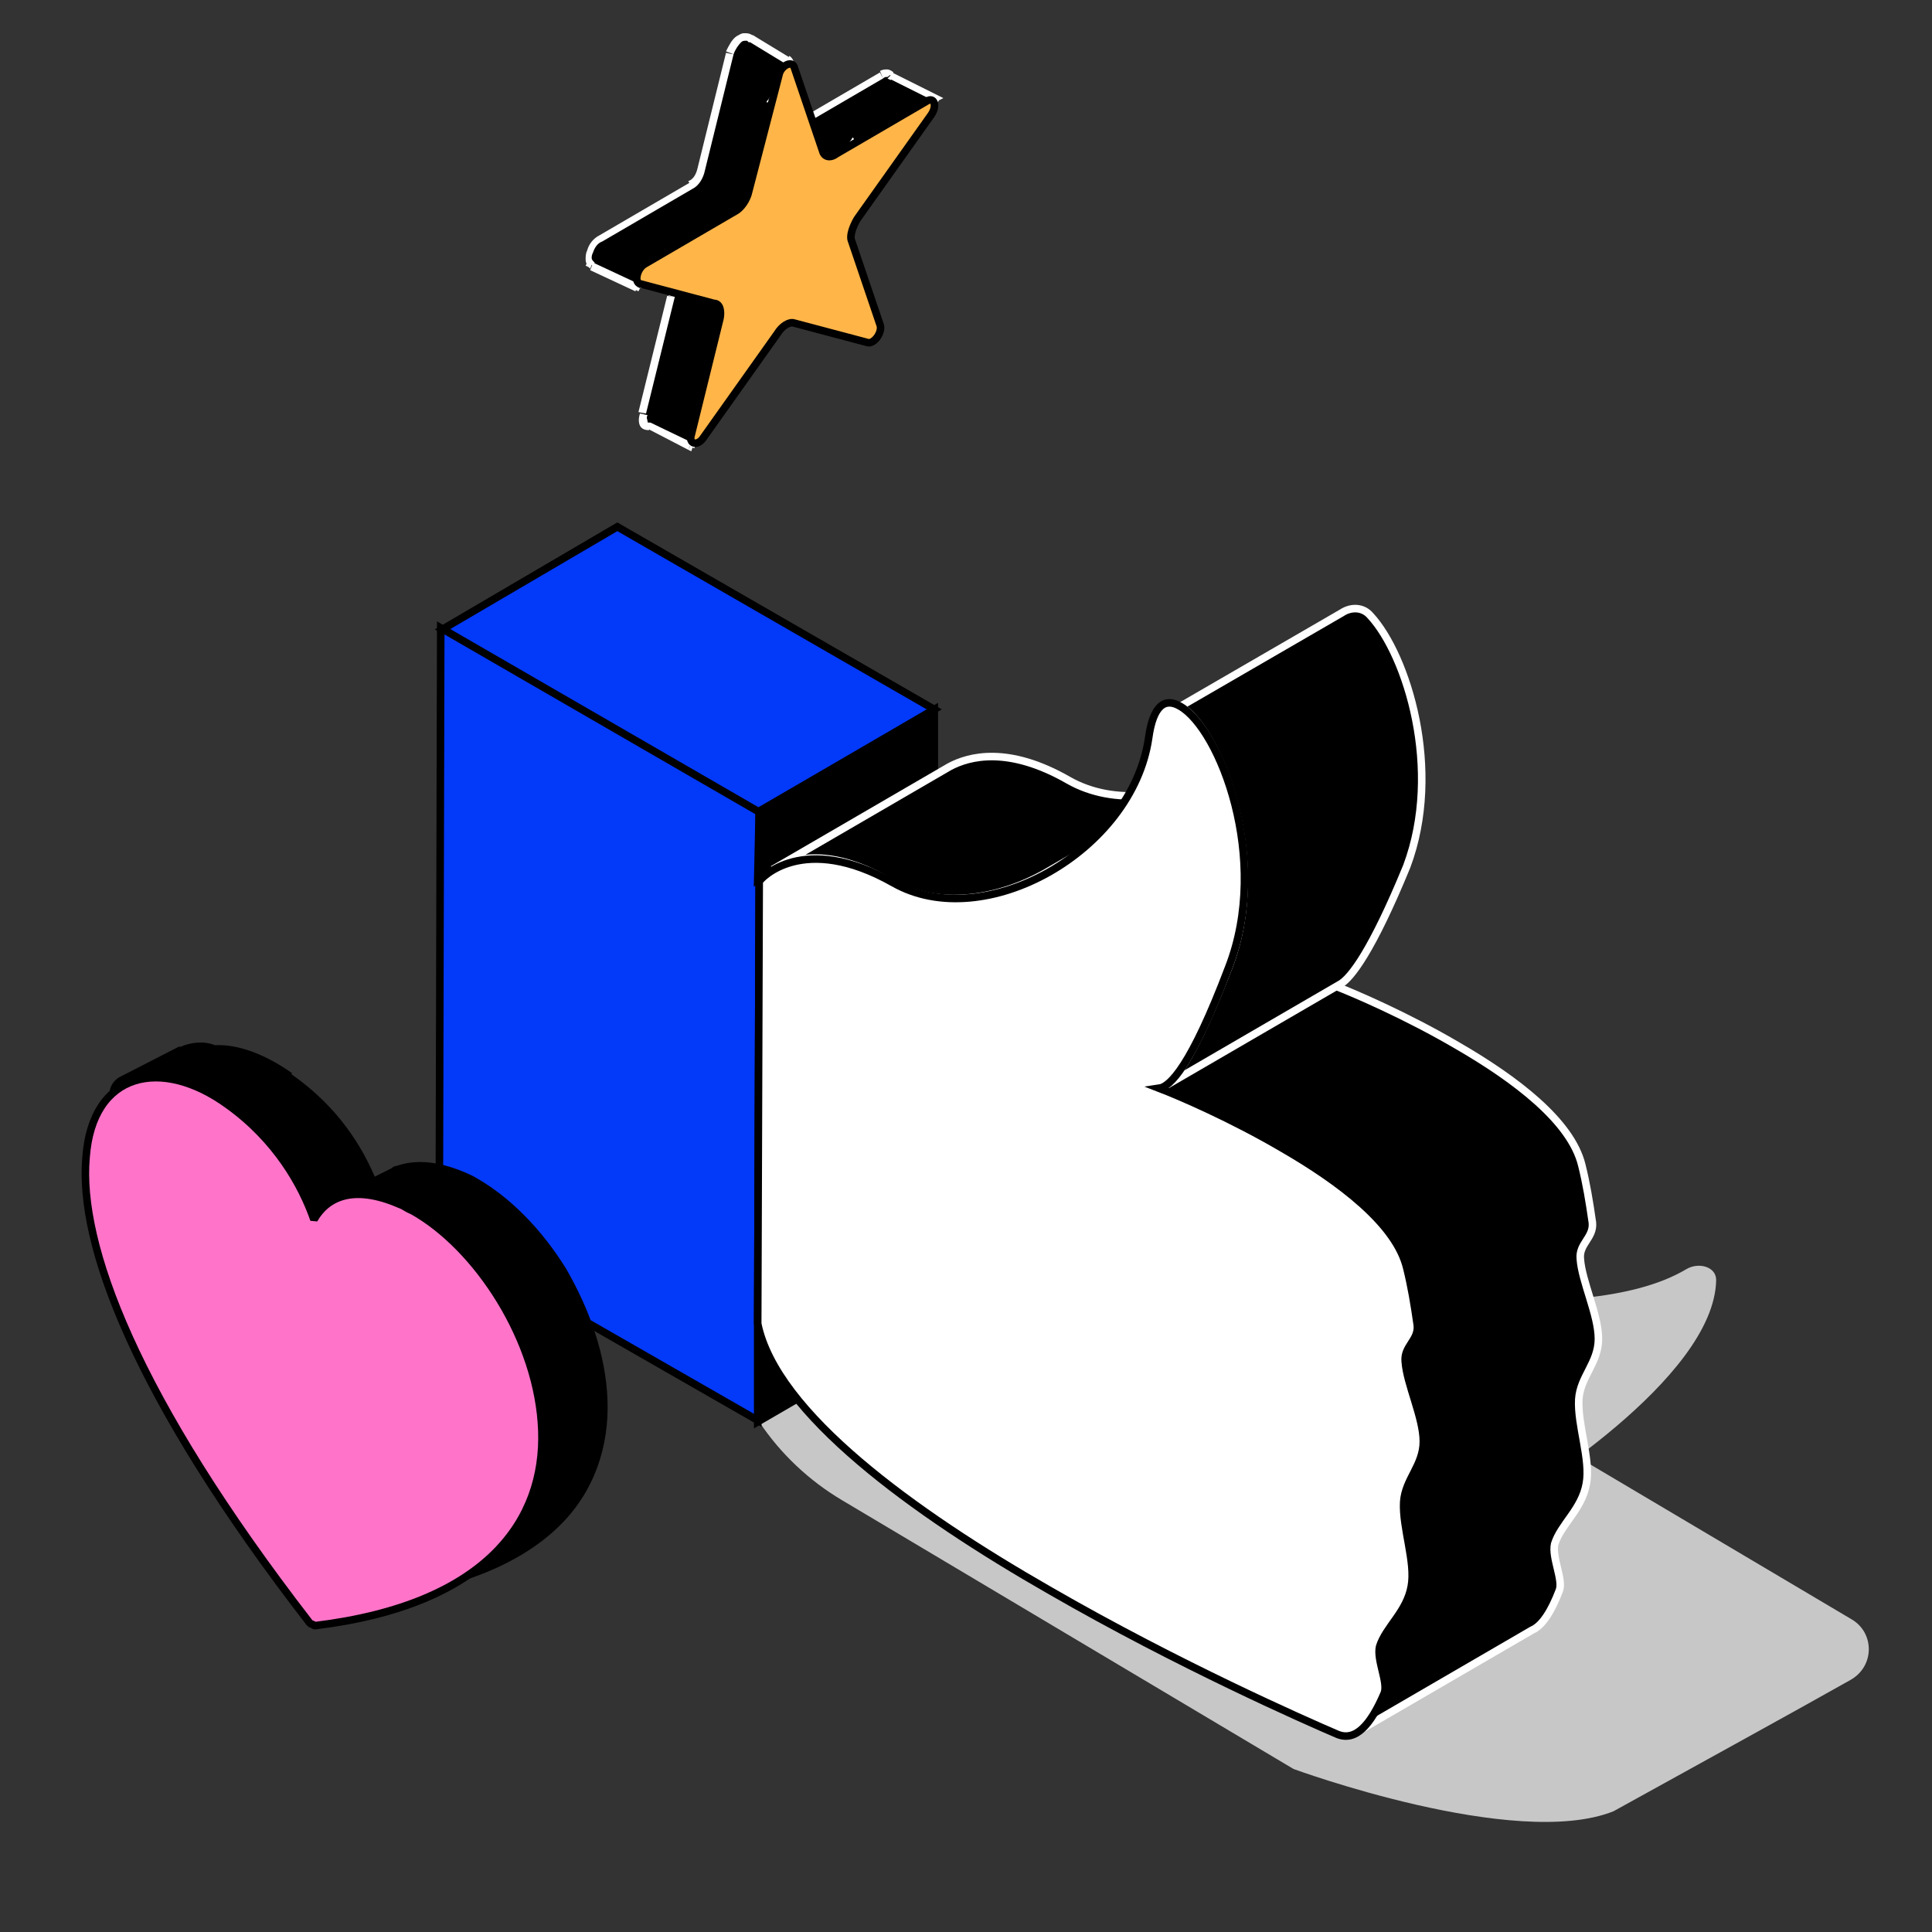
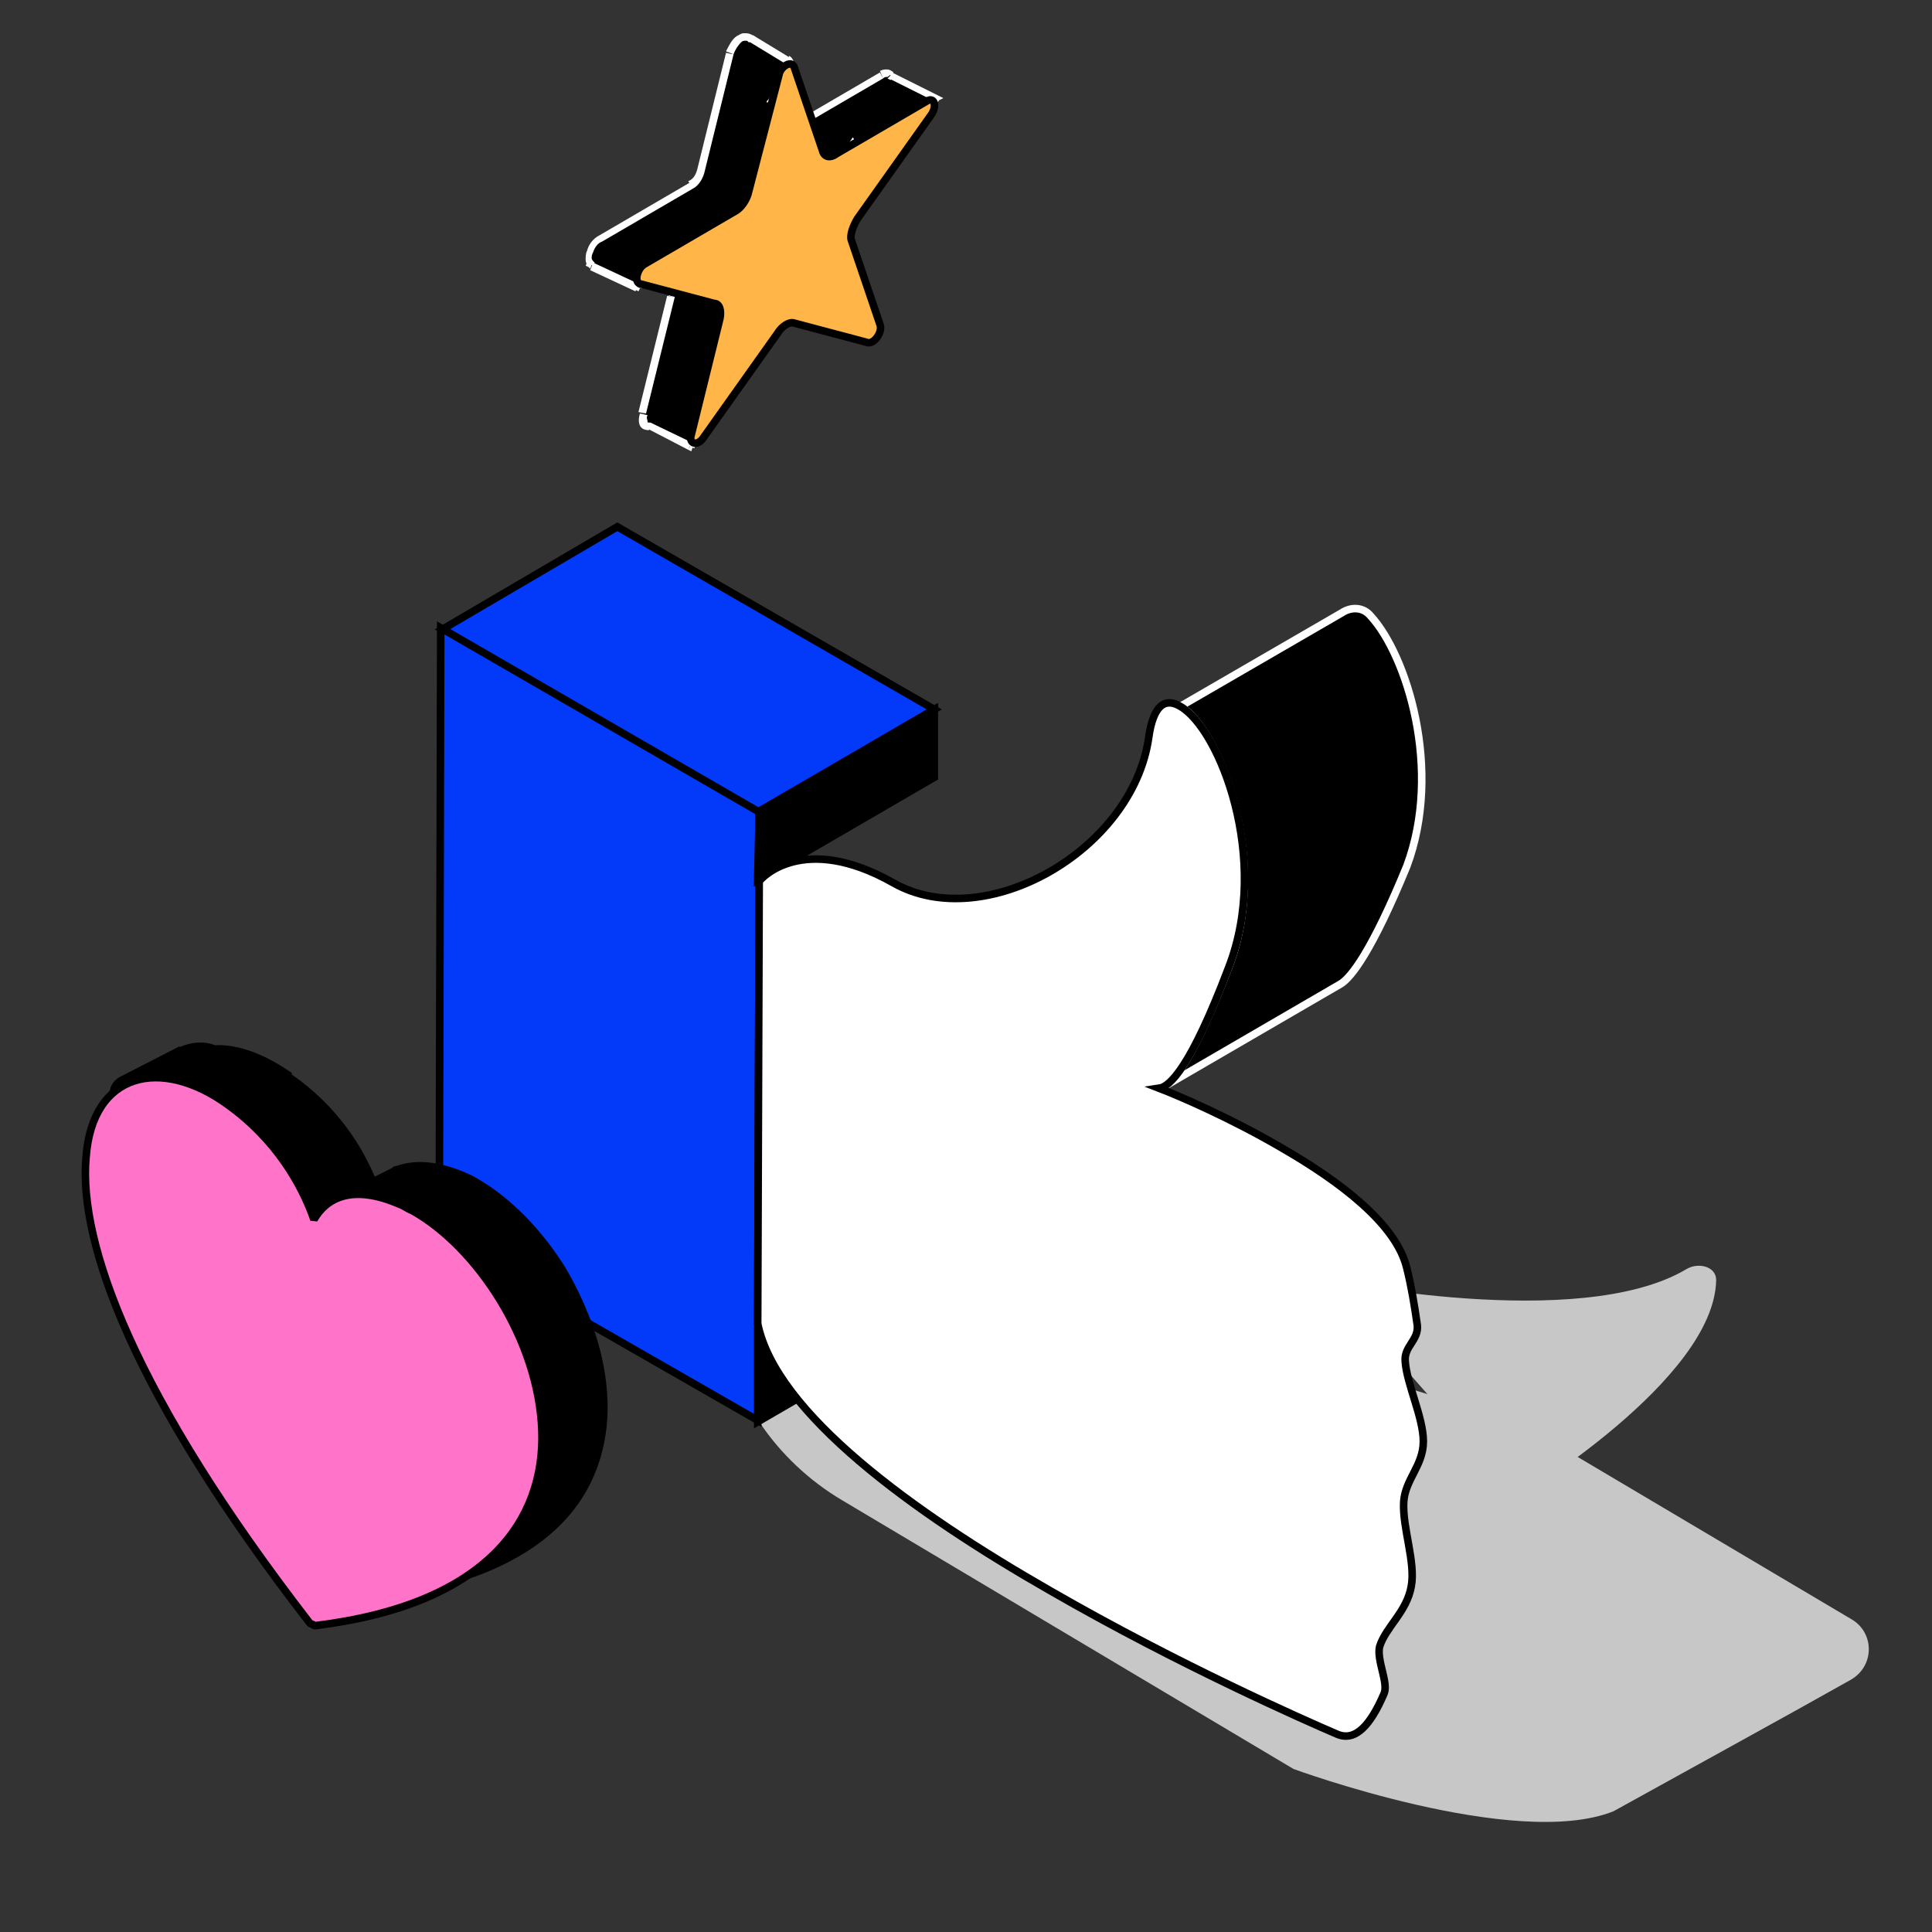
<svg xmlns="http://www.w3.org/2000/svg" xmlns:xlink="http://www.w3.org/1999/xlink" xml:space="preserve" id="Layer_1" x="0" y="0" enable-background="new 0 0 128 128" version="1.1" viewBox="0 0 128 128">
  <rect x="0" y="0" width="128" height="128" fill="#333333" stroke="none" />
  <style>.st1{fill:#c7c7c7}.st2{stroke:#000}.st2,.st3,.st4{stroke-width:.5}.st3{fill:#0339f8;stroke:#000}.st4{stroke:#fff}</style>
  <g>
    <defs>
      <path id="SVGID_1_" d="M0 0h128v128H0z" />
    </defs>
    <clipPath id="SVGID_00000125576015150458339160000007373177636412729748_">
      <use xlink:href="#SVGID_1_" overflow="visible" />
    </clipPath>
    <g clip-path="url(#SVGID_00000125576015150458339160000007373177636412729748_)">
      <path d="M87.9 84.8s16.7 3.5 23.8-.7c.8-.5 2-.2 2 .7-.1 6.6-13.1 14.4-13.1 14.4L87.9 84.8z" class="st1" />
      <path d="M85.7 117.2s14.7 5.4 21.2 2.8c5.6-3.1 11.8-6.5 15.7-8.7 1.6-.9 1.6-3.1.1-4l-22.1-13.1-33.8-10.3-16.5 10.3c1.4 2.1 3.3 3.9 5.5 5.2l29.9 17.8z" class="st1" />
      <path d="m50.2 87.7 11.7-6.8v6.5l-11.7 6.8v-6.5z" class="st2" />
      <path d="m29.3 41.7 11.6-6.8 21 12.1-11.7 6.8-20.9-12.1z" class="st3" />
      <path d="M50.3 53.8v4.5l-.1 29.3v6.5L29.1 82l.1-40.4 21.1 12.2z" class="st3" />
      <path d="M50.3 53.8 61.9 47v4.5l-11.7 6.8.1-4.5z" class="st2" />
-       <path d="m51.2 57.6 11.7-6.8c1.3-.7 3.9-1.4 7.9.9 3 1.7 7 1.2 10.4-.8l-11.7 6.8c-3.4 2-7.4 2.5-10.4.8-4-2.4-6.6-1.7-7.9-.9zM101.5 108l-11.7 6.8c.7-.4 1.3-1.3 1.8-2.6.3-.7-.5-2.1-.3-3.1.4-1.4 1.8-2.3 2.1-4 .2-1.6-.6-3.9-.5-5.6.1-1.5 1.3-2.5 1.3-4 0-1.6-1.1-3.8-1.2-5.3-.1-1 .9-1.4.8-2.4-.2-1.3-.4-2.6-.7-3.8-.7-2.9-4.4-5.7-8.2-7.9-3.5-2-7-3.5-8.2-4l11.7-6.8c1.3.5 4.8 2 8.2 4 3.8 2.2 7.5 5 8.2 7.9.3 1.2.5 2.4.7 3.8.1 1-.9 1.4-.8 2.4.1 1.5 1.2 3.7 1.2 5.3 0 1.6-1.2 2.5-1.3 4-.1 1.7.8 4 .5 5.6-.3 1.7-1.7 2.7-2.1 4-.2.9.6 2.4.3 3.1-.5 1.3-1.1 2.3-1.8 2.6z" class="st4" />
      <path d="M88.8 65.2 77.1 72c.8-.4 2.1-2.2 4.3-7.9 2.8-7.2-.7-15.9-3.2-17.3l10.7-6.2c.6-.4 1.4-.4 1.9.2 2.4 2.6 4.8 10.2 2.4 16.6-2.3 5.6-3.7 7.4-4.4 7.8z" class="st4" />
      <path fill="#fff" stroke="#000" stroke-width=".5" d="M78.2 46.8c2.6 1.5 6 10.1 3.2 17.3-2.5 6.6-3.9 7.9-4.6 8 1.3.5 4.8 2 8.2 4 3.8 2.2 7.5 5 8.2 7.9.3 1.2.5 2.4.7 3.8.1 1-.9 1.4-.8 2.4.1 1.5 1.2 3.7 1.2 5.3 0 1.6-1.2 2.5-1.3 4-.1 1.7.8 4 .5 5.6-.3 1.7-1.7 2.7-2.1 4-.2.9.6 2.4.3 3.1-.9 2.1-1.9 3.2-3.1 2.7-2.1-.9-10.5-4.6-19-9.5-9.1-5.2-18.2-11.8-19.4-17.7l.1-29.3c.1-.2 2.9-3.3 8.9.1s15.8-2.1 16.9-9.6c.3-2.2 1.1-2.7 2.1-2.1z" />
      <path fill-rule="evenodd" d="M49.6 2.5c-.4-.2-1.1.3-1.3 1.1l-1.9 7.7c-.1.4-.4.8-.7 1l-6 3.5c-.6.4-.9 1.4-.6 1.7h.2l3 1.4.3-.6 1.7.4c.3.1.4.4.3.8l-1.9 7.7c-.1.5.1.8.4.8l2.7 1.4 3-7.9-.6-.2.5-.7c.3-.4.6-.6.9-.5l4.9 1.3c.6.2 1.4-1 1.2-1.6l-1.9-5.6c-.1-.3 0-.8.3-1.1l2.6-3.7.3.4 5-3.3L59 5c-.1-.1-.3-.2-.6 0l-6 3.5c-.3.2-.6.1-.7-.2l-.5-1.6 1.2-2.2c.1-.2 0-.4-.2-.6l-2.3-1.4h-.3z" clip-rule="evenodd" />
      <path fill="#fff" d="m48.3 3.6-.2-.1.2.1zm1.3-1.1-.1.2.1.1h.1l-.1-.3zm-3.1 8.8-.2-.1.2.1zm-.7 1-.1-.2.1.2zm-6.1 3.5-.1-.2.1.2zm-.6 1.7.2.1.1-.2-.1-.1-.2.2zm0 0-.2-.1-.1.2.2.1.1-.2zm.1 0 .1-.2-.1.2zm.1.1.1-.2-.1.2zm2.9 1.4-.1.2.2.1.1-.2-.2-.1zm.3-.6.1-.2-.2-.1-.1.2.2.1zm1.7.5-.1.2.1-.2zm.2.8.2.1-.2-.1zm-1.8 7.7.2.1-.2-.1zm.4.8.1-.2H43v.2zm2.7 1.4-.1.2.2.1.1-.3h-.2zm3-7.9.2.1.1-.2-.2-.1-.1.2zm-.6-.2-.2-.1-.2.3.3.1.1-.3zm.5-.7-.2-.1.2.1zm.9-.5-.1.2.1-.2zm4.9 1.2-.1.2.1-.2zm1.1-1.6-.2.1.2-.1zm-1.8-5.5-.2.1.2-.1zm.2-1.2-.2-.1.2.1zm2.6-3.6.2-.2-.2-.3-.2.3.2.2zm.4.4-.2.2.1.2.2-.1-.1-.3zM62 6.5l.1.2.4-.2-.4-.2-.1.2zM59 5l.1-.2-.1-.1-.1.1.1.2zm0 0-.2.2.2.1.2-.1L59 5zm-.6 0-.1-.2.1.2zm-6.1 3.5.1.2-.1-.2zm-.7-.2.2-.1-.2.1zm-.5-1.6-.2-.1-.1.1v.1l.3-.1zm1.2-2.2.2.1-.2-.1zm-.1-.5-.2.2.2-.2zm-2.3-1.4-.1.2.1-.2zm-1.3 1c.1-.3.3-.6.5-.8.1-.1.2-.1.3-.1h.1l.3-.4c-.2-.1-.3-.1-.5-.1s-.3.1-.5.2c-.3.2-.5.6-.7 1l.5.2zm-1.9 7.7 1.9-7.7-.5-.1-1.9 7.7.5.1zm-.8 1.2c.4-.2.7-.7.8-1.2l-.5-.1c-.1.4-.3.7-.6.8l.3.5zm-6 3.5 6-3.5-.2-.4-6 3.5.2.4zm-.6 1.3s-.1-.1-.1-.2 0-.2.1-.4c.1-.3.3-.6.6-.7l-.2-.4c-.4.2-.7.6-.8 1-.1.2-.1.4-.1.6 0 .2.1.4.2.5l.3-.4zm0 .3-.4-.2.4.2zm0-.3-.3.4h.1l.2-.4zm0 0-.3.4.1.1.2-.5zm3 1.5-3-1.4-.2.5 3 1.4.2-.5zm0-.5-.3.6.5.2.3-.6-.5-.2zm1.9.3-1.7-.4-.1.5 1.7.4.1-.5zm.5 1.1c.1-.2.1-.5 0-.7-.1-.2-.2-.4-.4-.4l-.1.5s.1 0 .1.1v.4l.4.1zm-1.9 7.7 1.9-7.7-.5-.1-1.9 7.7.5.1zm.2.6c-.1 0-.1 0-.1-.1s-.1-.2 0-.4l-.5-.1c-.1.3-.1.6 0 .8.1.2.3.3.6.3V28zm2.8 1.3L43.1 28l-.2.4 2.7 1.4.2-.5zm2.7-7.7-3 7.9.5.2 3-7.9-.5-.2zm-.5.1.6.2.2-.5-.6-.2-.2.5zm.4-1.1-.5.7.4.3.5-.7-.4-.3zm1.2-.6c-.2-.1-.4 0-.6.1-.2.1-.4.3-.5.5l.4.3c.1-.2.2-.3.4-.3.1-.1.2-.1.3-.1V20zm4.8 1.3L49.6 20l-.1.5 4.9 1.3v-.5zm.9-1.3v.4c0 .2-.1.3-.2.5s-.2.3-.3.3c-.1.1-.2.1-.3.1l-.1.5c.2.1.5 0 .7-.1.2-.1.4-.3.5-.5l.3-.6c.1-.2.1-.5 0-.7l-.6.1zm-1.9-5.6 1.9 5.6.5-.2-1.9-5.6-.5.2zm.3-1.3c-.1.2-.3.4-.3.7-.1.2-.1.5 0 .7l.5-.2v-.4c0-.2.1-.3.2-.5l-.4-.3zm2.6-3.7-2.6 3.7.4.3 2.6-3.7-.4-.3zm.8.4-.3-.4-.4.3.3.4.4-.3zm4.8-3.5-5.2 3.5.3.4 5.2-3.5-.3-.4zm-3-1.1 3 1.5.2-.4-3-1.5-.2.4zm.2 0-.2-.4.2.4zm-.6 0c.1-.1.2-.1.2-.1h.1l.4-.3c-.1-.1-.3-.2-.4-.2-.2 0-.3 0-.5.1l.2.5zm-6 3.5 6-3.5-.2-.4-6 3.5.2.4zm-1.1-.3c.1.2.2.4.4.4.2.1.4 0 .6-.1l-.2-.4H52s-.1 0-.1-.1l-.5.2zm-.5-1.6.5 1.6.5-.2-.5-1.6-.5.2zm1.2-2.4-1.2 2.2.4.2 1.2-2.2-.4-.2zm-.1-.2c.1 0 .1.2.1.2l.4.2c.2-.3.1-.7-.2-.9l-.3.5zm-2.3-1.4L52 4.2l.3-.4L50 2.4l-.3.4zm-.1 0h.1l.3-.4c-.1-.1-.3-.1-.4-.1v.5z" />
      <path fill="#ffb548" stroke="#000" stroke-width=".5" d="m52.6 4.4 1.9 5.6c.1.4.5.5.9.2l6-3.5c.5-.3.7.3.3.9l-4.9 6.9c-.3.5-.5 1.1-.4 1.4l1.9 5.6c.2.5-.4 1.3-.8 1.2l-4.9-1.3c-.3-.1-.8.2-1.1.7L46.6 29c-.4.6-1 .4-.8-.2l1.9-7.7c.1-.5 0-1-.4-1l-4.9-1.3c-.4-.1-.2-1 .3-1.3l6-3.5c.4-.2.8-.8.9-1.3l2-7.7c.1-.6.8-1 1-.6z" />
      <path d="m11.9 69.6-3.9 2c-.3.2-.5.5-.5.9l.3 2.4c.1.6.7 1 1.3.7l.4-.2c-.1 2.8.8 6.6 3 11.4 2.3 5.1 6.1 11.3 12 18.7l.2.2h.2c5.7-.7 9.5-2.4 11.9-4.7 2.4-2.3 3.3-5.3 3.2-8.2-.1-3-1.2-6-2.7-8.6-1.6-2.6-3.7-4.7-5.8-5.9-.3-.2-.6-.3-.8-.4-1.9-.8-3.3-.8-4.4-.4-.1 0-.1 0-.2.1l-1.4.7c-.9-2.2-2.5-4.8-5.5-6.9l-7.3-1.8zm.1 0c.7-.3 1.5-.4 2.2-.1 1.5-.1 3.3.6 5 1.8L12 69.6z" class="st2" />
      <path fill="#ff74c9" stroke="#000" stroke-linejoin="bevel" stroke-width=".5" d="M26.5 79.8c.3.1.5.3.8.4 4.3 2.4 8.4 8.6 8.6 14.6.2 5.9-3.6 11.5-15 12.9-.1 0-.1 0-.2-.1-.1 0-.1 0-.2-.1C8.9 92.5 5.2 82.4 5.7 76.7c.4-5.7 5-6.7 9.4-3.5 3.2 2.3 4.9 5.3 5.7 7.6.8-1.4 2.5-2.4 5.7-1z" />
    </g>
  </g>
</svg>